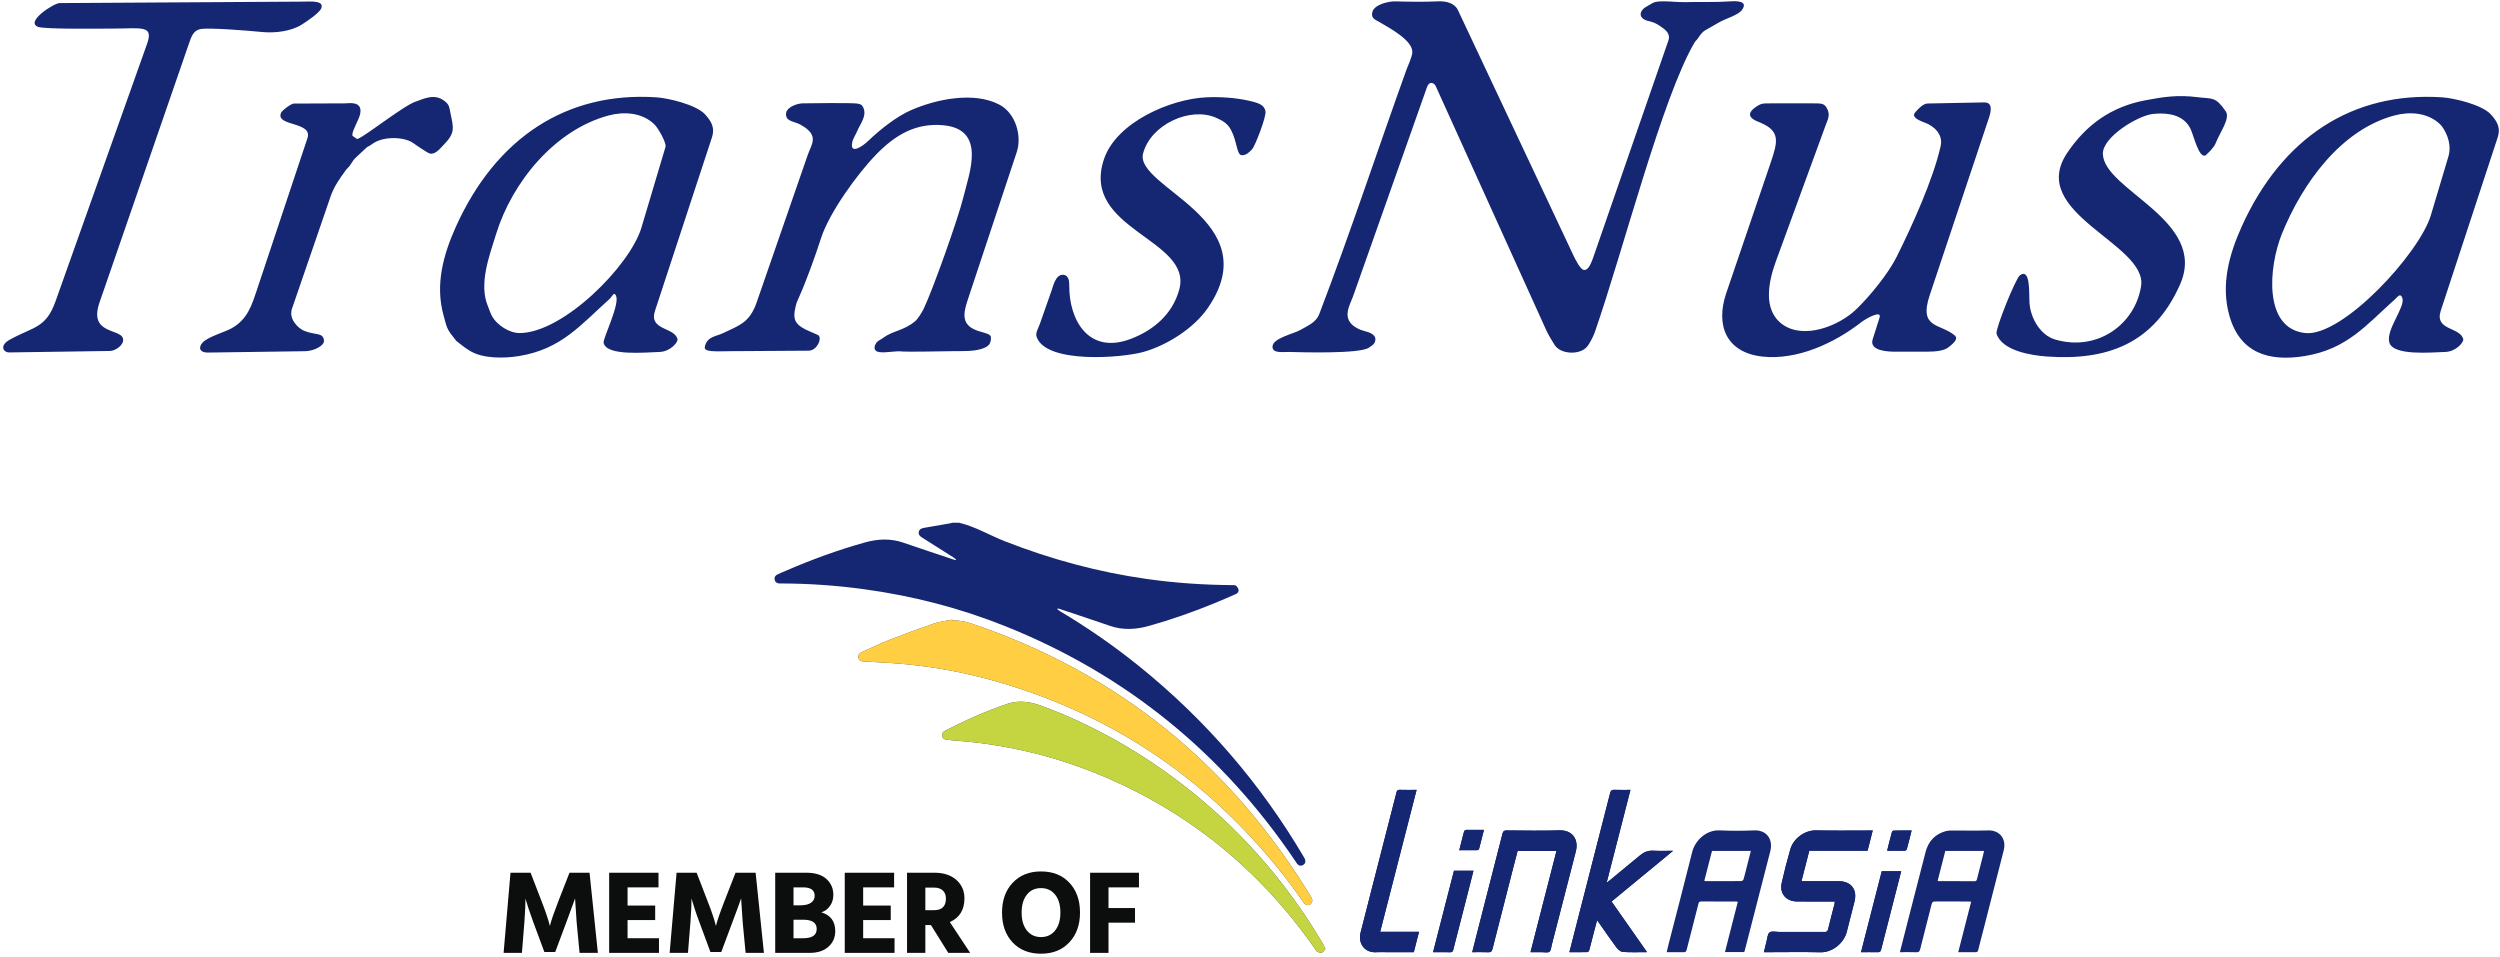
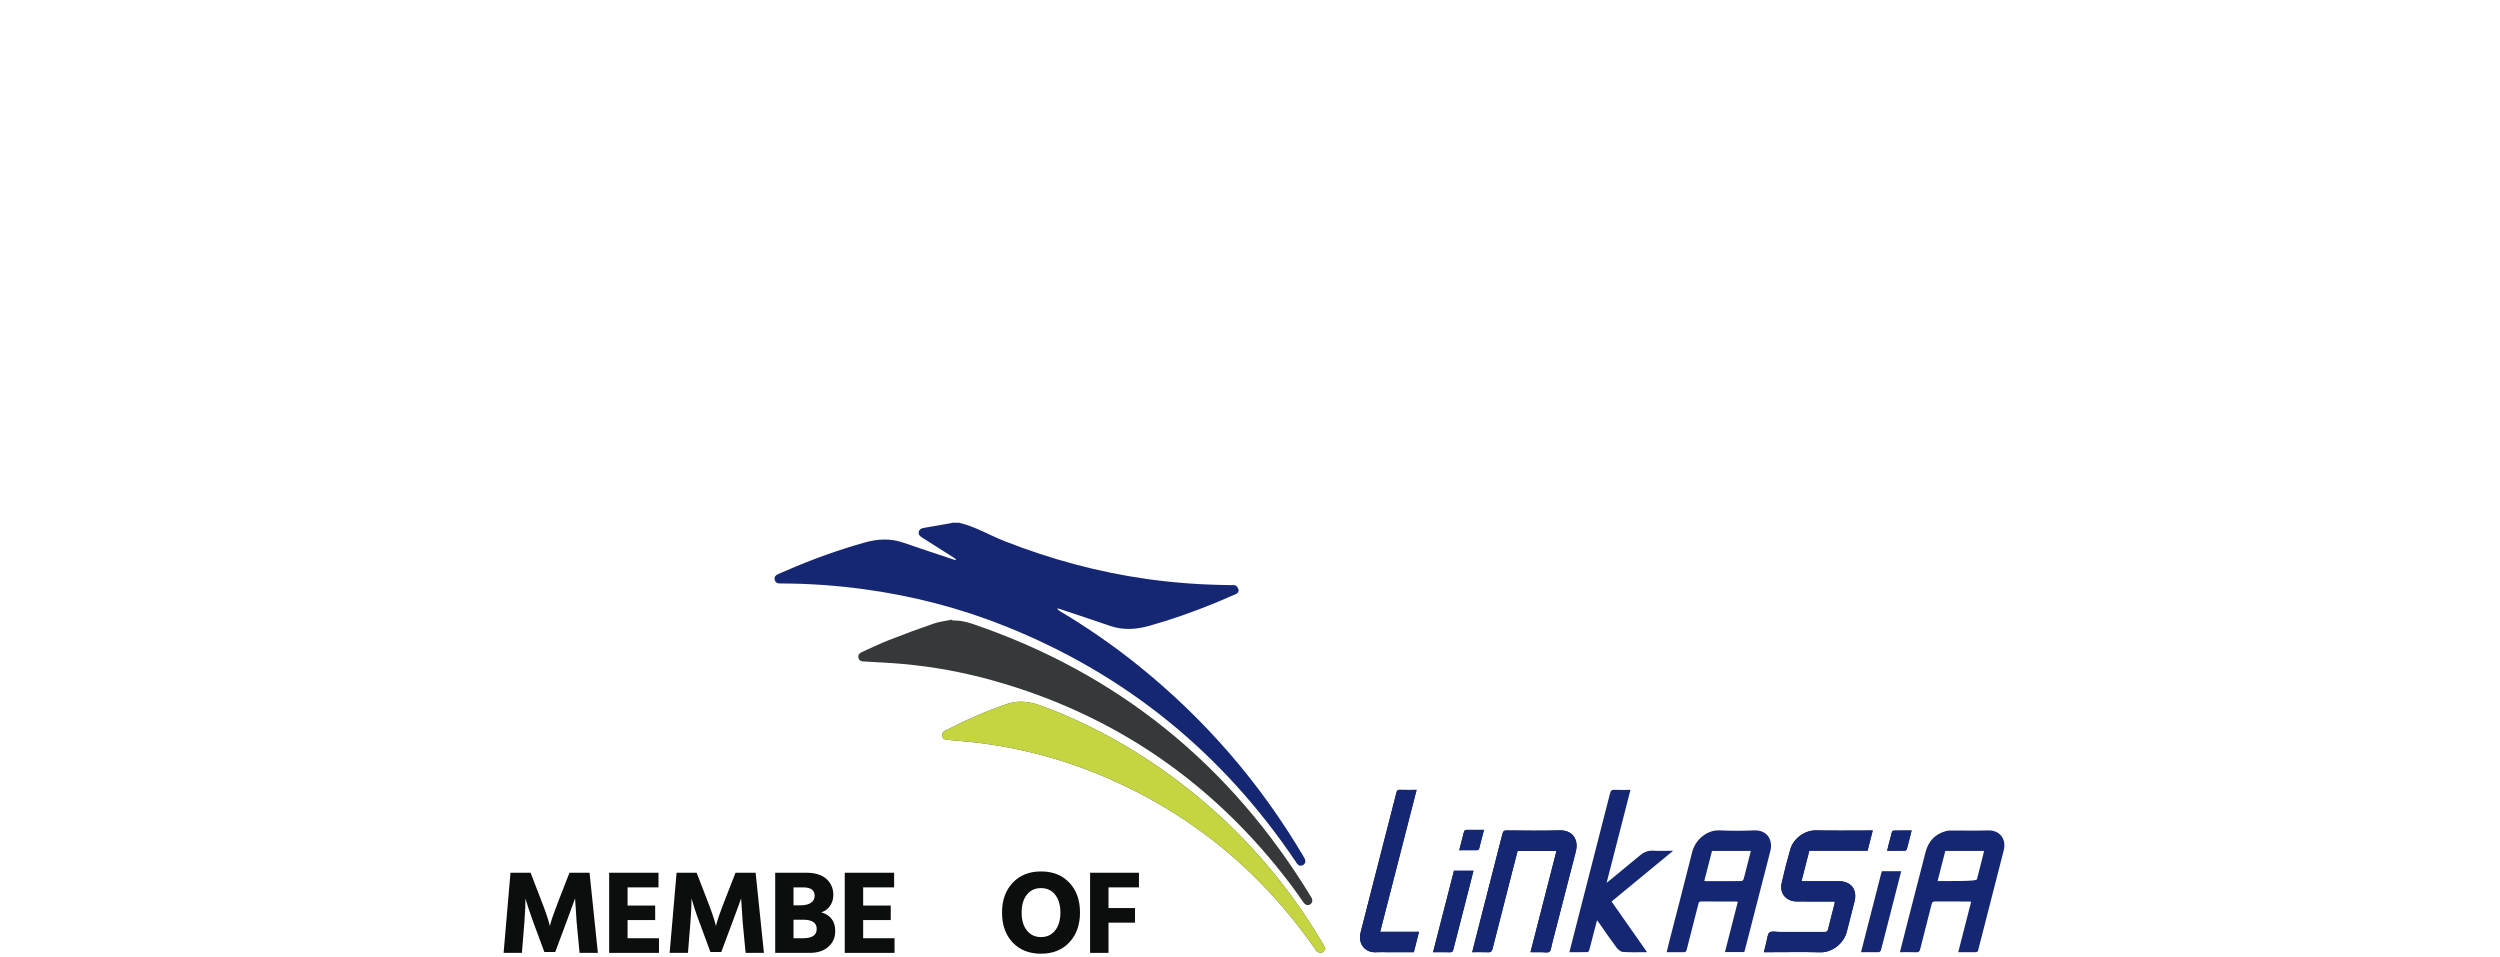
<svg xmlns="http://www.w3.org/2000/svg" version="1.2" baseProfile="tiny-ps" viewBox="0 0 729 279" width="729" height="279">
  <title>TN Logo-Linkasia-ai</title>
  <style>
		tspan { white-space:pre }
		.shp0 { fill: #152773 } 
		.shp1 { fill: #353939 } 
		.shp2 { fill: #ffce43 } 
		.shp3 { fill: #c4d541 } 
		.shp4 { fill: #0c0d0d } 
	</style>
  <g id="Layer 1">
    <g id="&lt;Group&gt;">
-       <path id="&lt;Compound Path&gt;" fill-rule="evenodd" class="shp0" d="M464.98 73.94L486.5 11.83C487.22 9.76 485.58 8.62 484.12 7.62C481.7 5.96 480.69 6.41 479.43 5.66C477.55 4.53 478.59 2.72 480.07 1.95C482.2 0.84 481.89 0.39 485.22 0.39C487.38 0.39 489.24 0.68 491.66 0.62C495.51 0.51 500.44 0.69 504.28 0.41C506.16 0.27 509.89 0.16 508 2.85C506.87 4.44 503.22 5.42 501.5 6.4L497.27 8.82C496.2 9.43 495.61 10.49 494.94 11.42C494.62 11.87 494.4 11.93 494.13 12.39C484.67 28.51 473.33 73.04 465.06 96.83C464.63 98.07 463.55 100.23 462.71 101.18C460.54 103.61 455.06 103.31 453.34 100.61C452.6 99.46 451.47 97.57 450.92 96.36L418.66 25.12C418.2 24.11 416.78 23.53 416.12 25.39L394.57 86.36C393.64 88.98 390.96 92.99 395.56 95.6C396.36 96.06 397.05 96.32 397.96 96.56C399.52 96.96 401.67 97.72 400.91 99.71C400.56 100.63 399.98 100.75 399.21 101.35C396.76 103.25 379 102.72 375.91 102.63C374.13 102.58 371.04 103.16 371.06 101.09C371.09 98.6 377.23 97.36 379.23 96.19C381.44 94.91 383.76 94.02 384.68 91.62C393.71 68.03 401.6 44.01 410.15 20.25C410.53 19.2 411.82 16.47 411.84 15.22C411.92 11.78 405.38 8.28 402.33 6.48C401.21 5.81 399.8 5.47 400.13 3.69C400.57 1.28 405 0.33 406.96 0.4C410.75 0.52 415.43 0.58 419.36 0.39C421.63 0.28 424.16 0.87 425.13 2.94L458.81 74.48C459.47 75.88 460.84 78.52 461.79 78.7C463.32 78.99 464.15 76.32 464.98 73.94ZM286.04 101.79C283.6 102.52 280.45 102.36 277.89 102.4C275.08 102.44 264.23 102.64 263.19 102.5C261.17 102.22 258.48 102.97 256.39 102.67C254.99 102.48 254.7 101.48 255.34 100.29C255.87 99.32 256.62 99.2 257.57 98.49C260.26 96.46 263.45 96.47 266.8 93.72C267.65 93.02 268.85 91.07 269.36 90C272.02 84.49 279.45 63.58 280.94 57.44C282.65 50.43 287.71 37.67 275.02 36.52C267.02 35.8 261.05 39.35 255.54 45.01C250.05 50.63 241.89 61.91 239.47 69.3C237.76 74.55 235.17 81.85 232.93 86.81C232.35 88.08 232.29 88.15 231.91 89.79C231.25 92.64 231.73 94.08 233.69 95.39C235.07 96.31 236.85 96.89 238.51 97.69C239.89 98.35 238.33 102.25 235.82 102.26L213.8 102.4C208.57 102.43 205.19 102.77 205.53 101.11C206.12 98.14 208.93 98.04 210.64 97.24C215.8 94.8 218.63 94.01 220.67 88.1L235.54 45.17C236.63 42.01 239.13 39.44 233.3 36.29C231.55 35.34 228.83 35.45 229.25 32.89C229.51 31.26 232.31 30.19 233.98 30.14C235.22 30.1 248.94 29.93 250.12 30.22C251.01 30.44 251.26 30.48 251.64 31.18C253 33.67 250.75 36.27 250.02 38.1C249.55 39.27 248.78 40.25 248.52 41.5C247.75 45.19 251.42 42.77 253.19 41.07C256.65 37.75 261.45 33.93 265.8 32.06C273.32 28.82 284.06 26.69 291.36 30.48C296.28 33.04 298.01 39.77 296.5 44.3L282.11 87.68C280.63 92.12 280.61 95.08 285.5 96.59C287.41 97.18 288.93 97.4 288.96 98.39C289.01 100.33 288.22 101.14 286.04 101.79ZM558.57 32.63C559.61 31.51 560.81 30.2 562.14 30.18L578.58 29.86C580.88 29.82 580.79 31.93 580 34.29L562.72 86.03C559.43 95.85 565.64 94.24 569.92 97.74C571.01 98.63 570.23 99.68 568.13 101.3C566.89 102.26 564.56 102.55 561.99 102.55L552.59 102.55C551.05 102.55 544.95 102.48 546.07 98.95L548.08 92.6C548.79 90.35 544.33 92.73 542.69 94C534.81 100.13 524.02 105.05 514.02 103.99C503.26 102.85 500.21 94.76 503.38 85.46L516.31 47.5C518.4 41.37 519.19 38.26 513.41 35.8C512.21 35.29 508.09 33.99 511.83 31.32C513.6 30.06 513.96 30.14 516.71 30.14L528.68 30.14C531.18 30.14 532.1 30.09 532.92 31.96C533.7 33.74 532.94 34.93 532.33 36.61L517.87 76.14C515.8 81.82 513.82 90.34 519.8 94.61C526.04 99.07 536.25 95.07 541.33 90.15C545.33 86.28 550.6 79.81 553.06 74.9C557.43 66.15 563.77 52.23 565.9 42.55C566.64 39.22 564.03 36.75 561.18 35.72C558.66 34.8 557.41 33.9 558.57 32.63ZM191.01 90.59C189.09 96.41 196.58 95.29 197.56 98.86C197.8 99.73 195.49 102.54 192.31 102.63C188.47 102.73 176.62 103.96 176.01 99.88C175.83 98.69 180.68 88.9 179.67 86.34C179.07 84.81 178.52 86.49 177.68 87.24C169.31 94.74 163.68 101.81 151.36 103.82C146.99 104.54 140.68 104.64 136.87 102.21C135.85 101.56 135.2 101.12 134.27 100.36C132.1 98.57 133.85 100.33 132.06 98.12C130.2 95.83 130.24 95.19 129.34 91.96C126.84 83.01 129.28 74.2 132.96 66.06C144.64 40.2 165.19 26.65 191.42 28.38C194.75 28.6 202.97 30.48 205.6 33.35C207.56 35.5 208.49 37.36 207.61 40.05L191.01 90.59ZM187.05 66.35L194.07 42.8C194.39 41.75 191.95 37.32 190.78 36.22C187.2 32.81 181.98 32.47 177.49 33.67C161.85 37.84 149.37 53.03 144.67 68.22C142.73 74.5 139.51 82.87 142.31 89.38C142.81 90.54 142.89 91.16 143.56 92.34C144.89 94.69 148.42 97.12 151.5 97.12C164.17 97.12 183.71 77.54 187.05 66.35ZM87.92 7.22C84.82 9.15 80.13 9.69 76.51 9.34C72.52 8.95 60.72 7.98 58.35 8.5C56.35 8.94 55.76 10.78 55.08 12.76L29.01 88.23C25.78 97.59 35.21 95.73 35.87 98.75C36.27 100.59 33.62 102.32 32.13 102.34L2.69 102.77C0.98 102.79 -0.29 100.78 2.88 99.03C9.89 95.18 13.4 95.73 16.2 87.84L42.89 12.77C44.86 7.22 41.2 8.33 33.1 8.33C30.18 8.33 13.26 8.59 11.16 7.85C7.14 6.44 15.71 0.91 17.37 0.9L88.58 0.47C90.48 0.46 94.7 0.06 93.65 2.48C93.06 3.85 89.25 6.39 87.92 7.22ZM302.34 98.4C301.82 97.04 302.67 96.05 303.24 94.4L306.6 84.84C307.14 83.3 307.79 80.19 309.84 80.13C311.58 80.08 311.81 81.83 311.8 83.2C311.69 93.44 317.51 103.48 329.73 98.82C336.48 96.25 341.9 91.57 343.86 84.47C347.95 69.67 314.96 67.04 321.92 46.41C325.58 35.54 341.47 28.84 351.74 28.38C355.77 28.2 360.13 28.47 364.09 29.35C367.25 30.05 368.65 30.64 369.02 32.45C369.32 33.94 366 42.55 365.14 43.49C364.34 44.35 363.39 45.33 362.1 45.26C360.58 45.17 360.81 41.38 358.96 37.89C357.88 35.87 356.42 35.16 354.72 34.39C347.13 30.96 335.56 36.29 333.33 44.72C330.69 54.7 369.98 64.11 352.15 89.88C348.07 95.79 340.22 100.71 333.51 102.6C327.05 104.43 305.28 106.07 302.34 98.4ZM635.71 82.94C628.06 100.27 614.4 105.24 596.75 103.95C592.41 103.63 583.79 102.33 582.19 97.3C581.78 96.02 587.76 81.18 588.99 80.29C592.22 77.95 591.6 85.92 591.82 88.57C592.17 92.77 594.93 97.72 599.28 99C611.48 102.6 622.59 94.67 624.34 83.43C626.27 71.05 590.96 62.22 602.8 44.58C608.35 36.3 615.76 31.1 625.55 29.25C630.95 28.22 635.15 27.61 640.81 28.34C645.15 28.89 645.98 28.04 649.02 32.45C650.45 34.51 647.28 38.65 646.1 41.74C645.53 43.25 643.12 45.33 643.1 45.34C641.14 46.15 639.67 39.43 638.74 37.54C637.05 34.13 633.43 32.66 627.8 33.23C623.49 33.66 613.2 39.89 613.2 44.75C613.2 55.4 644 64.18 635.71 82.94ZM102.77 39.6L104.05 40.5C104.84 41.04 117.69 30.71 121.24 29.62C123.32 28.98 127.07 26.71 130.33 30.09C130.92 30.7 131.02 31.33 131.23 32.35C132.24 37.32 132.95 38.63 129.22 42.4C128.43 43.2 126.88 45.21 125.31 44.76C124.47 44.52 121.24 42.21 120.28 41.58C117.72 39.89 111.55 39.59 108.34 42.14C107.78 42.58 107.3 42.64 106.84 43.07L104.3 45.44C102.81 46.82 103.31 46.43 102.02 48.28C101.65 48.81 101.27 49.05 100.86 49.6C99 52.11 97.38 54.43 96.37 57.37L85.15 90C84.08 93.1 87.09 95.77 88.55 96.4C91.98 97.88 94.21 96.79 94.47 99.31C94.62 100.77 91.6 102.37 88.98 102.41L60.57 102.81C58.33 102.84 57.72 101.43 59.02 99.96C60.58 98.19 65.4 96.91 67.48 95.76C72.21 93.14 73.43 88.98 74.99 84.3L89.66 40.27C91.3 35.36 80.06 36.91 81.99 32.83C82.3 32.17 84.89 30.2 85.68 30.2L100.73 30.14C101.5 30.14 105.82 29.29 105.03 33.19C104.68 34.93 102.77 37.92 102.77 39.16L102.77 39.6ZM711.73 90.59C709.82 96.41 717.31 95.29 718.28 98.86C718.52 99.73 716.21 102.54 713.03 102.63C709.19 102.73 697.87 103.85 696.73 99.88C695.66 96.12 701.52 89.43 700.51 86.87C699.91 85.34 699.24 86.49 698.4 87.24C690.03 94.74 684.41 101.81 672.09 103.82C661.57 105.54 653.13 102.96 650.06 91.96C647.57 83.01 650.01 74.2 653.68 66.06C665.37 40.2 685.92 26.65 712.14 28.38C715.47 28.6 723.7 30.48 726.32 33.35C728.28 35.5 729.22 37.36 728.33 40.05L711.73 90.59ZM708.85 62.73L713.96 45.62C715.2 41.47 712.68 37.32 711.51 36.22C707.93 32.81 702.71 32.47 698.22 33.67C682.58 37.84 671.36 53.49 665.39 68.22C661.57 77.67 659.84 95.82 672.23 97.12C683.05 98.25 705.52 73.92 708.85 62.73Z" />
      <g id="&lt;Group&gt;">
        <g id="&lt;Group&gt;">
          <path id="&lt;Path&gt;" class="shp1" d="M283.34 181.84C326.05 196.29 358.87 223.03 382.26 261.47C382.31 261.54 382.35 261.61 382.4 261.68C382.85 262.49 382.72 263.27 382.07 263.7C381.4 264.14 380.68 263.95 380.12 263.17C378.88 261.44 377.68 259.67 376.39 257.96C354.09 228.44 325.25 208.45 289.57 198.44C280.87 196 272.01 194.38 263 193.59C259.39 193.27 255.77 193.12 252.15 192.9C252.01 192.89 251.87 192.89 251.73 192.88C251.01 192.84 250.46 192.54 250.32 191.79C250.17 191.02 250.52 190.5 251.23 190.18C253.89 189 256.52 187.7 259.24 186.64C263.57 184.94 267.94 183.32 272.35 181.81C274.05 181.23 275.89 181.05 277.67 180.68C277.68 180.77 277.7 180.85 277.72 180.93C279.65 180.87 281.51 181.22 283.34 181.84Z" />
          <path id="&lt;Path&gt;" class="shp1" d="M385.48 277.77C385.09 277.91 384.52 277.73 384.11 277.52C383.81 277.38 383.65 276.97 383.44 276.67C367.35 253.58 346.39 236.52 320.33 225.79C309.47 221.32 298.2 218.33 286.57 216.77C283.14 216.31 279.69 216.06 276.25 215.75C275.5 215.68 274.92 215.45 274.76 214.66C274.59 213.88 274.98 213.39 275.65 213.04C281.56 210.01 287.61 207.3 293.9 205.2C297.22 204.1 300.58 204.66 303.81 205.86C317.92 211.1 330.94 218.35 342.97 227.36C360.46 240.45 374.71 256.46 385.81 275.27C386.05 275.67 386.22 276.11 386.51 276.71C386.16 277.09 385.89 277.62 385.48 277.77Z" />
          <path id="&lt;Path&gt;" class="shp0" d="M473.19 277.58C472.53 277.53 471.76 276.83 471.31 276.22C469.59 273.93 467.99 271.55 466.34 269.2C466.16 268.95 465.98 268.71 465.7 268.33C465.43 269.36 465.19 270.26 464.96 271.16C464.45 273.12 463.96 275.08 463.44 277.03C463.37 277.27 463.11 277.63 462.93 277.63C461.2 277.68 459.46 277.66 457.63 277.66C458.26 275.21 458.85 272.87 459.45 270.54C462.8 257.46 466.17 244.38 469.5 231.3C469.7 230.51 470.01 230.27 470.79 230.31C472.3 230.37 473.82 230.33 475.44 230.33C473.12 239.37 470.83 248.3 468.49 257.43C468.91 257.1 469.17 256.9 469.42 256.69C472.37 254.26 475.33 251.83 478.27 249.39C479.35 248.5 480.51 247.99 481.97 248.06C483.84 248.16 485.72 248.09 487.88 248.09C481.77 253.11 475.87 257.98 469.93 262.88C473.36 267.78 476.76 272.63 480.28 277.65C477.78 277.65 475.48 277.75 473.19 277.58Z" />
          <path id="&lt;Path&gt;" class="shp0" d="M527.52 262.88C526.31 262.88 525.1 262.9 523.89 262.87C520.82 262.81 518.87 260.52 519.53 257.53C520.27 254.19 521.12 250.87 522.08 247.58C522.98 244.54 526.22 242.08 529.53 242.14C534.73 242.25 539.93 242.17 545.14 242.17C545.41 242.17 545.69 242.17 546.09 242.17C545.58 244.17 545.1 246.09 544.59 248.07C538.92 248.07 533.28 248.07 527.59 248.07C526.83 251.02 526.08 253.92 525.31 256.95C525.7 256.95 526 256.95 526.3 256.95C529.59 256.95 532.88 256.94 536.17 256.95C539.76 256.96 541.65 259.37 540.78 262.86C540.05 265.83 539.28 268.79 538.51 271.75C537.67 275.02 534.32 277.78 530.82 277.69C525.65 277.56 520.48 277.66 515.3 277.66C515.03 277.66 514.75 277.66 514.34 277.66C514.61 276.58 514.83 275.59 515.1 274.6C515.35 273.66 515.38 272.39 516 271.9C516.59 271.42 517.83 271.75 518.78 271.75C523.2 271.74 527.61 271.73 532.03 271.76C532.62 271.76 532.91 271.63 533.06 270.99C533.64 268.54 534.3 266.1 534.93 263.65C534.98 263.44 535 263.22 535.05 262.88C532.46 262.88 529.99 262.88 527.52 262.88Z" />
          <path id="&lt;Path&gt;" class="shp0" d="M453.86 248.16C450.07 248.16 446.35 248.16 442.53 248.16C442.03 250.08 441.52 252.05 441.01 254.02C439.07 261.58 437.12 269.14 435.22 276.7C435.02 277.49 434.7 277.72 433.92 277.68C432.41 277.61 430.89 277.66 429.29 277.66C429.85 275.44 430.39 273.32 430.93 271.21C433.33 261.85 435.74 252.51 438.11 243.15C438.31 242.38 438.59 242.14 439.39 242.15C444.51 242.19 449.63 242.29 454.74 242.13C458.56 242.02 460.41 244.82 459.51 248.29C457.22 257.09 454.97 265.9 452.71 274.71C452.65 274.95 452.59 275.2 452.52 275.44C452.31 276.16 452.3 277.16 451.82 277.53C451.33 277.9 450.37 277.65 449.61 277.66C448.55 277.67 447.48 277.66 446.29 277.66C448.82 267.78 451.33 258.01 453.86 248.16Z" />
          <path id="&lt;Path&gt;" class="shp0" d="M402.46 271.71C406.24 271.71 409.94 271.71 413.79 271.71C413.26 273.75 412.77 275.69 412.27 277.66C409.62 277.66 407.04 277.66 404.45 277.66C403.41 277.66 402.37 277.6 401.33 277.67C398.03 277.88 395.92 275.24 396.76 271.87C397.88 267.43 399.02 263 400.16 258.57C402.51 249.4 404.87 240.24 407.21 231.08C407.35 230.51 407.56 230.3 408.16 230.31C409.76 230.36 411.35 230.33 413.08 230.33C409.52 244.18 406 257.9 402.46 271.71Z" />
          <path id="&lt;Path&gt;" class="shp0" d="M429.67 253.9C428.87 257.05 428.08 260.14 427.29 263.24C426.12 267.8 424.93 272.36 423.78 276.93C423.64 277.48 423.43 277.7 422.83 277.68C421.21 277.63 419.58 277.66 417.88 277.66C419.93 269.69 421.95 261.82 423.98 253.9C425.92 253.9 427.76 253.9 429.67 253.9Z" />
-           <path id="&lt;Path&gt;" class="shp0" d="M548.72 254.05C550.6 254.05 552.44 254.05 554.39 254.05C553.93 255.83 553.49 257.58 553.04 259.33C551.54 265.18 550.02 271.01 548.55 276.86C548.39 277.53 548.11 277.69 547.47 277.67C545.91 277.63 544.34 277.66 542.67 277.66C544.7 269.73 546.71 261.91 548.72 254.05Z" />
          <path id="&lt;Path&gt;" class="shp0" d="M431.3 247.53C431.25 247.7 430.96 247.91 430.78 247.91C429.07 247.94 427.36 247.93 425.52 247.93C425.93 246.31 426.32 244.77 426.71 243.23C427.03 241.98 427.04 241.98 428.36 241.98C429.79 241.98 431.21 241.98 432.73 241.98C432.24 243.9 431.79 245.72 431.3 247.53Z" />
          <path id="&lt;Path&gt;" class="shp0" d="M556.03 247.62C555.98 247.81 555.67 248.06 555.47 248.07C553.79 248.1 552.11 248.09 550.3 248.09C550.42 247.57 550.51 247.12 550.62 246.68C550.96 245.35 551.29 244.02 551.66 242.7C551.72 242.49 551.98 242.2 552.16 242.2C553.89 242.16 555.63 242.17 557.43 242.17C556.96 244.05 556.52 245.84 556.03 247.62Z" />
          <path id="&lt;Path&gt;" class="shp0" d="M279.67 152.43C284.41 153.55 288.57 156.09 293.06 157.85C306.45 163.09 320.23 166.83 334.48 168.84C342.7 170 350.97 170.56 359.27 170.62C359.66 170.63 360.15 170.57 360.41 170.78C360.76 171.06 361.07 171.53 361.16 171.97C361.28 172.59 360.86 173.02 360.29 173.27C358.18 174.17 356.07 175.11 353.94 175.98C347.78 178.5 341.5 180.7 335.09 182.5C331.32 183.56 327.53 183.82 323.73 182.52C318.93 180.86 314.1 179.28 309.29 177.66C309.01 177.57 308.73 177.49 308.46 177.4C308.41 177.48 308.37 177.55 308.33 177.63C308.56 177.81 308.77 178.03 309.02 178.18C317.06 182.96 324.72 188.27 332 194.13C351.46 209.79 367.52 228.39 380.2 249.91C380.36 250.18 380.52 250.45 380.59 250.74C380.75 251.38 380.55 251.93 379.96 252.25C379.34 252.59 378.76 252.47 378.29 251.93C378.07 251.68 377.91 251.38 377.72 251.1C356.5 219.62 328.35 196.67 293.07 182.57C279.79 177.26 266.03 173.73 251.85 171.8C243.9 170.72 235.92 170.16 227.9 170.14C227.67 170.14 227.45 170.15 227.22 170.14C226.52 170.1 226.05 169.73 225.89 169.05C225.74 168.36 226.04 167.83 226.67 167.53C227.5 167.13 228.36 166.77 229.21 166.41C236.74 163.15 244.44 160.34 252.35 158.14C256.02 157.13 259.7 156.96 263.38 158.23C268.18 159.89 273.01 161.47 277.83 163.09C278.09 163.18 278.37 163.26 278.64 163.34C278.68 163.26 278.72 163.19 278.77 163.11C278.53 162.92 278.3 162.72 278.05 162.56C274.99 160.62 271.92 158.68 268.86 156.74C268.25 156.36 267.76 155.9 267.91 155.12C268.07 154.3 268.7 154.05 269.45 153.92C272.03 153.49 274.6 153.03 277.17 152.58C277.33 152.55 277.49 152.48 277.64 152.43C278.32 152.43 278.99 152.43 279.67 152.43Z" />
-           <path id="&lt;Path&gt;" class="shp2" d="M277.72 180.93C279.65 180.87 281.51 181.22 283.34 181.84C326.05 196.29 358.87 223.03 382.26 261.47C382.31 261.54 382.35 261.61 382.4 261.68C382.85 262.49 382.72 263.27 382.07 263.7C381.4 264.14 380.68 263.95 380.12 263.17C378.88 261.44 377.68 259.67 376.39 257.96C354.09 228.44 325.25 208.45 289.57 198.44C280.87 196 272.01 194.38 263 193.59C259.39 193.27 255.77 193.12 252.15 192.9C252.01 192.89 251.87 192.89 251.73 192.88C251.01 192.84 250.46 192.54 250.32 191.79C250.17 191.02 250.52 190.5 251.23 190.18C253.89 189 256.52 187.7 259.24 186.64C263.57 184.94 267.94 183.32 272.35 181.81C274.05 181.23 275.89 181.05 277.67 180.68C277.68 180.77 277.7 180.85 277.72 180.93Z" />
          <path id="&lt;Path&gt;" class="shp3" d="M386.51 276.71C386.16 277.09 385.89 277.62 385.48 277.77C385.09 277.91 384.52 277.73 384.11 277.52C383.81 277.38 383.65 276.97 383.44 276.67C367.35 253.58 346.39 236.52 320.33 225.79C309.47 221.32 298.2 218.33 286.57 216.77C283.14 216.31 279.69 216.06 276.25 215.75C275.5 215.68 274.92 215.45 274.76 214.66C274.59 213.88 274.98 213.39 275.65 213.04C281.56 210.01 287.61 207.3 293.9 205.2C297.22 204.1 300.58 204.66 303.81 205.86C317.92 211.1 330.94 218.35 342.97 227.36C360.46 240.45 374.71 256.46 385.81 275.27C386.05 275.67 386.22 276.11 386.51 276.71Z" />
-           <path id="&lt;Path&gt;" class="shp0" d="M480.28 277.65C477.78 277.65 475.48 277.75 473.19 277.58C472.53 277.53 471.76 276.83 471.31 276.22C469.59 273.93 467.99 271.55 466.34 269.2C466.16 268.95 465.98 268.71 465.7 268.33C465.43 269.36 465.19 270.26 464.96 271.16C464.45 273.12 463.96 275.08 463.44 277.03C463.37 277.27 463.11 277.63 462.93 277.63C461.2 277.68 459.46 277.66 457.63 277.66C458.26 275.21 458.85 272.87 459.45 270.54C462.8 257.46 466.17 244.38 469.5 231.3C469.7 230.51 470.01 230.27 470.79 230.31C472.3 230.37 473.82 230.33 475.44 230.33C473.12 239.37 470.83 248.3 468.49 257.43C468.91 257.1 469.17 256.9 469.42 256.69C472.37 254.26 475.33 251.83 478.27 249.39C479.35 248.5 480.51 247.99 481.97 248.06C483.84 248.16 485.72 248.09 487.88 248.09C481.77 253.11 475.87 257.98 469.93 262.88C473.36 267.78 476.76 272.63 480.28 277.65Z" />
          <path id="&lt;Path&gt;" class="shp0" d="M535.05 262.88C532.46 262.88 529.99 262.88 527.52 262.88C526.31 262.88 525.1 262.9 523.89 262.87C520.82 262.81 518.87 260.52 519.53 257.53C520.27 254.19 521.12 250.87 522.08 247.58C522.98 244.54 526.22 242.08 529.53 242.14C534.73 242.25 539.93 242.17 545.14 242.17C545.41 242.17 545.69 242.17 546.09 242.17C545.58 244.17 545.1 246.09 544.59 248.07C538.92 248.07 533.28 248.07 527.59 248.07C526.83 251.02 526.08 253.92 525.31 256.95C525.7 256.95 526 256.95 526.3 256.95C529.59 256.95 532.88 256.94 536.17 256.95C539.76 256.96 541.65 259.37 540.78 262.86C540.05 265.83 539.28 268.79 538.51 271.75C537.67 275.02 534.32 277.78 530.82 277.69C525.65 277.56 520.48 277.66 515.3 277.66C515.03 277.66 514.75 277.66 514.34 277.66C514.61 276.58 514.83 275.59 515.1 274.6C515.35 273.66 515.38 272.39 516 271.9C516.59 271.42 517.83 271.75 518.78 271.75C523.2 271.74 527.61 271.73 532.03 271.76C532.62 271.76 532.91 271.63 533.06 270.99C533.64 268.54 534.3 266.1 534.93 263.65C534.98 263.44 535 263.22 535.05 262.88Z" />
          <path id="&lt;Path&gt;" class="shp0" d="M446.29 277.66C448.82 267.78 451.33 258.01 453.86 248.16C450.07 248.16 446.35 248.16 442.53 248.16C442.03 250.08 441.52 252.05 441.01 254.02C439.07 261.58 437.12 269.14 435.22 276.7C435.02 277.49 434.7 277.72 433.92 277.68C432.41 277.61 430.89 277.66 429.29 277.66C429.85 275.44 430.39 273.32 430.93 271.21C433.33 261.85 435.74 252.51 438.11 243.15C438.31 242.38 438.59 242.14 439.39 242.15C444.51 242.19 449.63 242.29 454.74 242.13C458.56 242.02 460.41 244.82 459.51 248.29C457.22 257.09 454.97 265.9 452.71 274.71C452.65 274.95 452.59 275.2 452.52 275.44C452.31 276.16 452.3 277.16 451.82 277.53C451.33 277.9 450.37 277.65 449.61 277.66C448.55 277.67 447.48 277.66 446.29 277.66Z" />
          <path id="&lt;Path&gt;" class="shp0" d="M413.08 230.33C409.52 244.18 406 257.9 402.46 271.71C406.24 271.71 409.94 271.71 413.79 271.71C413.26 273.75 412.77 275.69 412.27 277.66C409.62 277.66 407.04 277.66 404.45 277.66C403.41 277.66 402.37 277.6 401.33 277.67C398.03 277.88 395.92 275.24 396.76 271.87C397.88 267.43 399.02 263 400.16 258.57C402.51 249.4 404.87 240.24 407.21 231.08C407.35 230.51 407.56 230.3 408.16 230.31C409.76 230.36 411.35 230.33 413.08 230.33Z" />
          <path id="&lt;Path&gt;" class="shp0" d="M423.98 253.9C425.92 253.9 427.76 253.9 429.67 253.9C428.87 257.05 428.08 260.14 427.29 263.24C426.12 267.8 424.93 272.36 423.78 276.93C423.64 277.48 423.43 277.7 422.83 277.68C421.21 277.63 419.58 277.66 417.88 277.66C419.93 269.69 421.95 261.82 423.98 253.9Z" />
          <path id="&lt;Path&gt;" class="shp0" d="M542.67 277.66C544.7 269.73 546.71 261.91 548.72 254.05C550.6 254.05 552.44 254.05 554.39 254.05C553.93 255.83 553.49 257.58 553.04 259.33C551.54 265.18 550.02 271.01 548.55 276.86C548.39 277.53 548.11 277.69 547.47 277.67C545.91 277.63 544.34 277.66 542.67 277.66Z" />
          <path id="&lt;Path&gt;" class="shp0" d="M432.73 241.98C432.24 243.9 431.79 245.72 431.3 247.53C431.25 247.7 430.96 247.91 430.78 247.91C429.07 247.94 427.36 247.93 425.52 247.93C425.93 246.31 426.32 244.77 426.71 243.23C427.03 241.98 427.04 241.98 428.36 241.98C429.79 241.98 431.21 241.98 432.73 241.98Z" />
          <path id="&lt;Path&gt;" class="shp0" d="M557.43 242.17C556.96 244.05 556.52 245.84 556.03 247.62C555.98 247.81 555.67 248.06 555.47 248.07C553.79 248.1 552.11 248.09 550.3 248.09C550.42 247.57 550.51 247.12 550.62 246.68C550.96 245.35 551.29 244.02 551.66 242.7C551.72 242.49 551.98 242.2 552.16 242.2C553.89 242.16 555.63 242.17 557.43 242.17Z" />
          <path id="&lt;Compound Path&gt;" fill-rule="evenodd" class="shp0" d="M508.62 277.62C506.76 277.62 504.94 277.62 503 277.62C504.25 272.71 505.49 267.86 506.74 262.98C506.55 262.93 506.45 262.89 506.34 262.89C502.91 262.88 499.48 262.89 496.05 262.87C495.49 262.86 495.36 263.14 495.25 263.59C494.11 268.05 492.95 272.51 491.83 276.97C491.69 277.53 491.46 277.68 490.92 277.67C489.32 277.64 487.72 277.66 486 277.66C486.21 276.77 486.4 275.97 486.6 275.17C488.89 266.26 491.22 257.35 493.45 248.42C494.26 245.17 497.47 241.95 501.48 242.14C504.79 242.29 508.12 242.29 511.43 242.14C515.26 241.97 517.11 244.83 516.2 248.29C514.42 255.13 512.68 261.98 510.92 268.83C510.23 271.53 509.53 274.22 508.84 276.91C508.77 277.14 508.7 277.38 508.62 277.62ZM496.98 256.84C497.17 256.9 497.25 256.94 497.33 256.94C500.81 256.94 504.3 256.96 507.78 256.92C508.01 256.92 508.36 256.61 508.43 256.37C508.77 255.22 509.04 254.04 509.34 252.87C509.74 251.31 510.14 249.74 510.55 248.13C506.71 248.13 502.98 248.13 499.22 248.13C498.48 251.03 497.74 253.91 496.98 256.84Z" />
-           <path id="&lt;Compound Path&gt;" fill-rule="evenodd" class="shp0" d="M571.02 277.66C572.29 272.67 573.53 267.84 574.79 262.93C574.47 262.91 574.22 262.88 573.98 262.88C570.74 262.88 567.51 262.89 564.28 262.87C563.66 262.86 563.41 263.04 563.26 263.66C562.16 268.05 561.01 272.42 559.92 276.8C559.75 277.46 559.51 277.71 558.8 277.68C557.23 277.61 555.66 277.66 554.01 277.66C554.73 274.84 555.42 272.12 556.11 269.41C557.91 262.42 559.69 255.43 561.5 248.44C562.32 245.28 564.29 243.18 567.49 242.33C567.99 242.19 568.54 242.18 569.07 242.18C572.64 242.17 576.22 242.25 579.79 242.15C582.98 242.06 585.15 244.51 584.29 247.94C582.25 256.03 580.16 264.1 578.09 272.18C577.68 273.78 577.24 275.38 576.86 276.99C576.74 277.49 576.56 277.68 576.02 277.67C574.4 277.64 572.77 277.66 571.02 277.66ZM565.02 256.83C565.17 256.89 565.22 256.93 565.28 256.93C568.79 256.94 572.3 256.93 575.81 256.96C576.32 256.96 576.4 256.68 576.5 256.3C577.08 254.01 577.67 251.73 578.25 249.44C578.36 249.02 578.45 248.6 578.55 248.13C574.73 248.13 571 248.13 567.25 248.13C566.51 251.05 565.77 253.92 565.02 256.83Z" />
+           <path id="&lt;Compound Path&gt;" fill-rule="evenodd" class="shp0" d="M571.02 277.66C572.29 272.67 573.53 267.84 574.79 262.93C574.47 262.91 574.22 262.88 573.98 262.88C570.74 262.88 567.51 262.89 564.28 262.87C563.66 262.86 563.41 263.04 563.26 263.66C562.16 268.05 561.01 272.42 559.92 276.8C559.75 277.46 559.51 277.71 558.8 277.68C557.23 277.61 555.66 277.66 554.01 277.66C554.73 274.84 555.42 272.12 556.11 269.41C557.91 262.42 559.69 255.43 561.5 248.44C562.32 245.28 564.29 243.18 567.49 242.33C567.99 242.19 568.54 242.18 569.07 242.18C572.64 242.17 576.22 242.25 579.79 242.15C582.98 242.06 585.15 244.51 584.29 247.94C582.25 256.03 580.16 264.1 578.09 272.18C577.68 273.78 577.24 275.38 576.86 276.99C576.74 277.49 576.56 277.68 576.02 277.67C574.4 277.64 572.77 277.66 571.02 277.66ZM565.02 256.83C565.17 256.89 565.22 256.93 565.28 256.93C576.32 256.96 576.4 256.68 576.5 256.3C577.08 254.01 577.67 251.73 578.25 249.44C578.36 249.02 578.45 248.6 578.55 248.13C574.73 248.13 571 248.13 567.25 248.13C566.51 251.05 565.77 253.92 565.02 256.83Z" />
        </g>
        <g id="&lt;Group&gt;">
          <g id="&lt;Group&gt;">
            <path id="&lt;Compound Path&gt;" class="shp4" d="M152.19 277.86L146.85 277.86L148.86 254.49L154.72 254.49L157.98 262.95C158.53 264.36 159.01 265.66 159.4 266.83C159.79 268.01 160.05 268.84 160.16 269.33L160.34 270.02C160.71 268.5 161.52 266.14 162.76 262.95L166.06 254.49L171.91 254.49L174.34 277.86L169 277.86L168.14 268.81L167.69 261.98C167.08 263.71 166.25 265.99 165.19 268.81L161.9 277.61L158.74 277.61L155.48 268.81C154.95 267.38 154.5 266.09 154.13 264.96C153.76 263.83 153.52 263.04 153.4 262.61L153.23 261.98C153.23 263.62 153.13 265.9 152.92 268.81L152.19 277.86Z" />
            <path id="&lt;Compound Path&gt;" class="shp4" d="M192.16 277.86L177.63 277.86L177.63 254.49L192.02 254.49L192.02 258.76L183 258.76L183 264.06L191.05 264.06L191.05 268.29L183 268.29L183 273.59L192.16 273.59L192.16 277.86Z" />
            <path id="&lt;Compound Path&gt;" class="shp4" d="M200.61 277.86L195.27 277.86L197.29 254.49L203.14 254.49L206.4 262.95C206.96 264.36 207.43 265.66 207.82 266.83C208.22 268.01 208.47 268.84 208.58 269.33L208.76 270.02C209.13 268.5 209.94 266.14 211.18 262.95L214.48 254.49L220.34 254.49L222.76 277.86L217.42 277.86L216.56 268.81L216.11 261.98C215.51 263.71 214.67 265.99 213.61 268.81L210.32 277.61L207.16 277.61L203.91 268.81C203.37 267.38 202.92 266.09 202.55 264.96C202.18 263.83 201.94 263.04 201.83 262.61L201.65 261.98C201.65 263.62 201.55 265.9 201.34 268.81L200.61 277.86Z" />
            <path id="&lt;Compound Path&gt;" fill-rule="evenodd" class="shp4" d="M236.14 277.86L226.05 277.86L226.05 254.49L235.14 254.49C237.7 254.49 239.65 255.1 240.99 256.31C242.33 257.53 243 259.07 243 260.94C243 262.17 242.68 263.24 242.03 264.16C241.39 265.09 240.54 265.71 239.5 266.04C242.21 266.85 243.56 268.67 243.56 271.51C243.56 273.36 242.89 274.88 241.57 276.07C240.24 277.26 238.43 277.86 236.14 277.86ZM234.23 258.76L231.39 258.76L231.39 263.99L233.37 263.99C234.75 263.99 235.8 263.74 236.5 263.23C237.21 262.72 237.56 262.05 237.56 261.22C237.56 259.58 236.45 258.76 234.23 258.76ZM234.23 268.19L231.39 268.19L231.39 273.59L234.2 273.59C236.83 273.59 238.15 272.69 238.15 270.89C238.15 269.09 236.84 268.19 234.23 268.19Z" />
            <path id="&lt;Compound Path&gt;" class="shp4" d="M260.85 277.86L246.33 277.86L246.33 254.49L260.72 254.49L260.72 258.76L251.7 258.76L251.7 264.06L259.74 264.06L259.74 268.29L251.7 268.29L251.7 273.59L260.85 273.59L260.85 277.86Z" />
-             <path id="&lt;Compound Path&gt;" fill-rule="evenodd" class="shp4" d="M269.83 277.86L264.49 277.86L264.49 254.49L272.57 254.49C275.18 254.49 277.28 255.19 278.86 256.57C280.44 257.96 281.23 259.76 281.23 261.98C281.23 265.31 279.81 267.61 276.97 268.88L282.9 277.86L276.52 277.86L271.46 269.75L269.83 269.75L269.83 277.86ZM272.47 258.83L269.83 258.83L269.83 265.41L272.36 265.41C274.67 265.41 275.83 264.28 275.83 262.02C275.83 261.02 275.53 260.24 274.93 259.68C274.32 259.11 273.5 258.83 272.47 258.83Z" />
            <path id="&lt;Compound Path&gt;" fill-rule="evenodd" class="shp4" d="M314.93 266.11C314.93 269.69 313.89 272.58 311.82 274.79C309.75 277 307 278.1 303.56 278.1C300.09 278.1 297.33 277 295.27 274.81C293.22 272.61 292.19 269.71 292.19 266.11C292.19 262.52 293.22 259.63 295.29 257.42C297.36 255.22 300.11 254.11 303.56 254.11C307.02 254.11 309.78 255.21 311.84 257.41C313.9 259.6 314.93 262.5 314.93 266.11ZM299.43 260.89C298.41 262.17 297.91 263.91 297.91 266.11C297.91 268.3 298.41 270.04 299.43 271.32C300.45 272.6 301.82 273.25 303.56 273.25C305.29 273.25 306.66 272.6 307.68 271.32C308.7 270.04 309.21 268.3 309.21 266.11C309.21 263.91 308.7 262.17 307.68 260.89C306.66 259.61 305.29 258.97 303.56 258.97C301.82 258.97 300.45 259.61 299.43 260.89Z" />
            <path id="&lt;Compound Path&gt;" class="shp4" d="M330.97 269.05L323.24 269.05L323.24 277.86L317.87 277.86L317.87 254.49L332.12 254.49L332.12 258.76L323.24 258.76L323.24 264.79L330.97 264.79L330.97 269.05Z" />
          </g>
        </g>
      </g>
    </g>
  </g>
</svg>